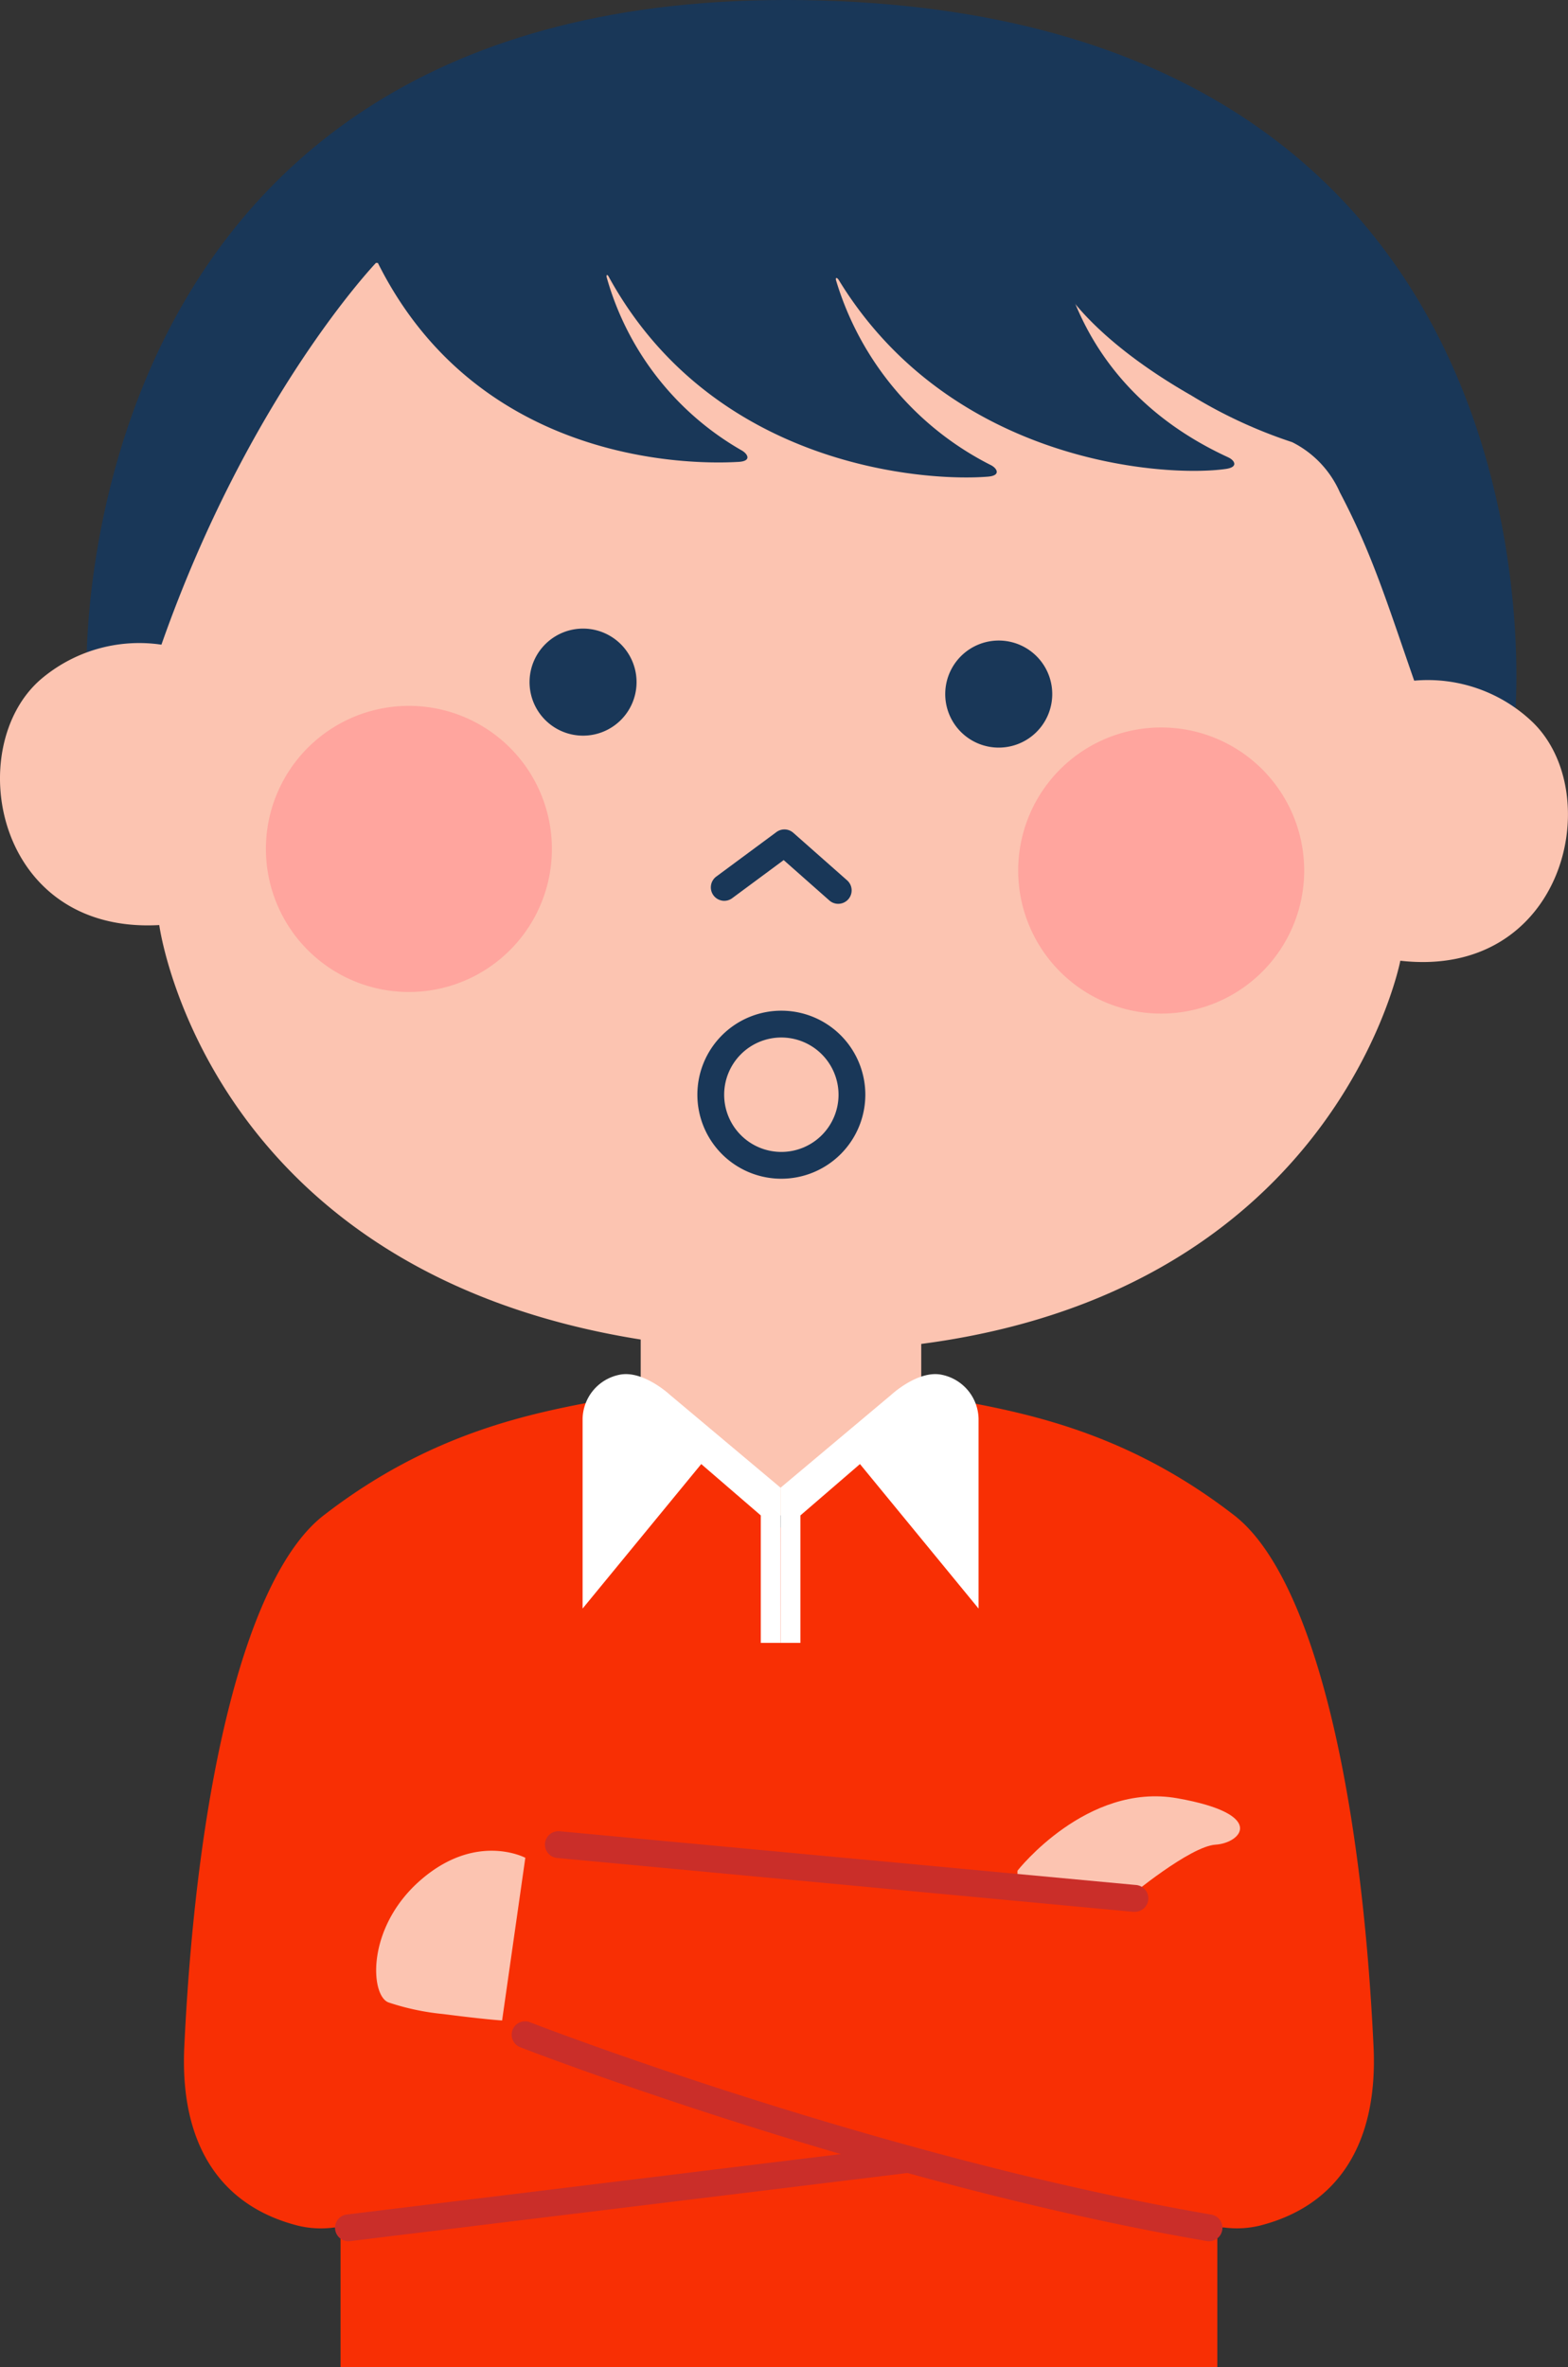
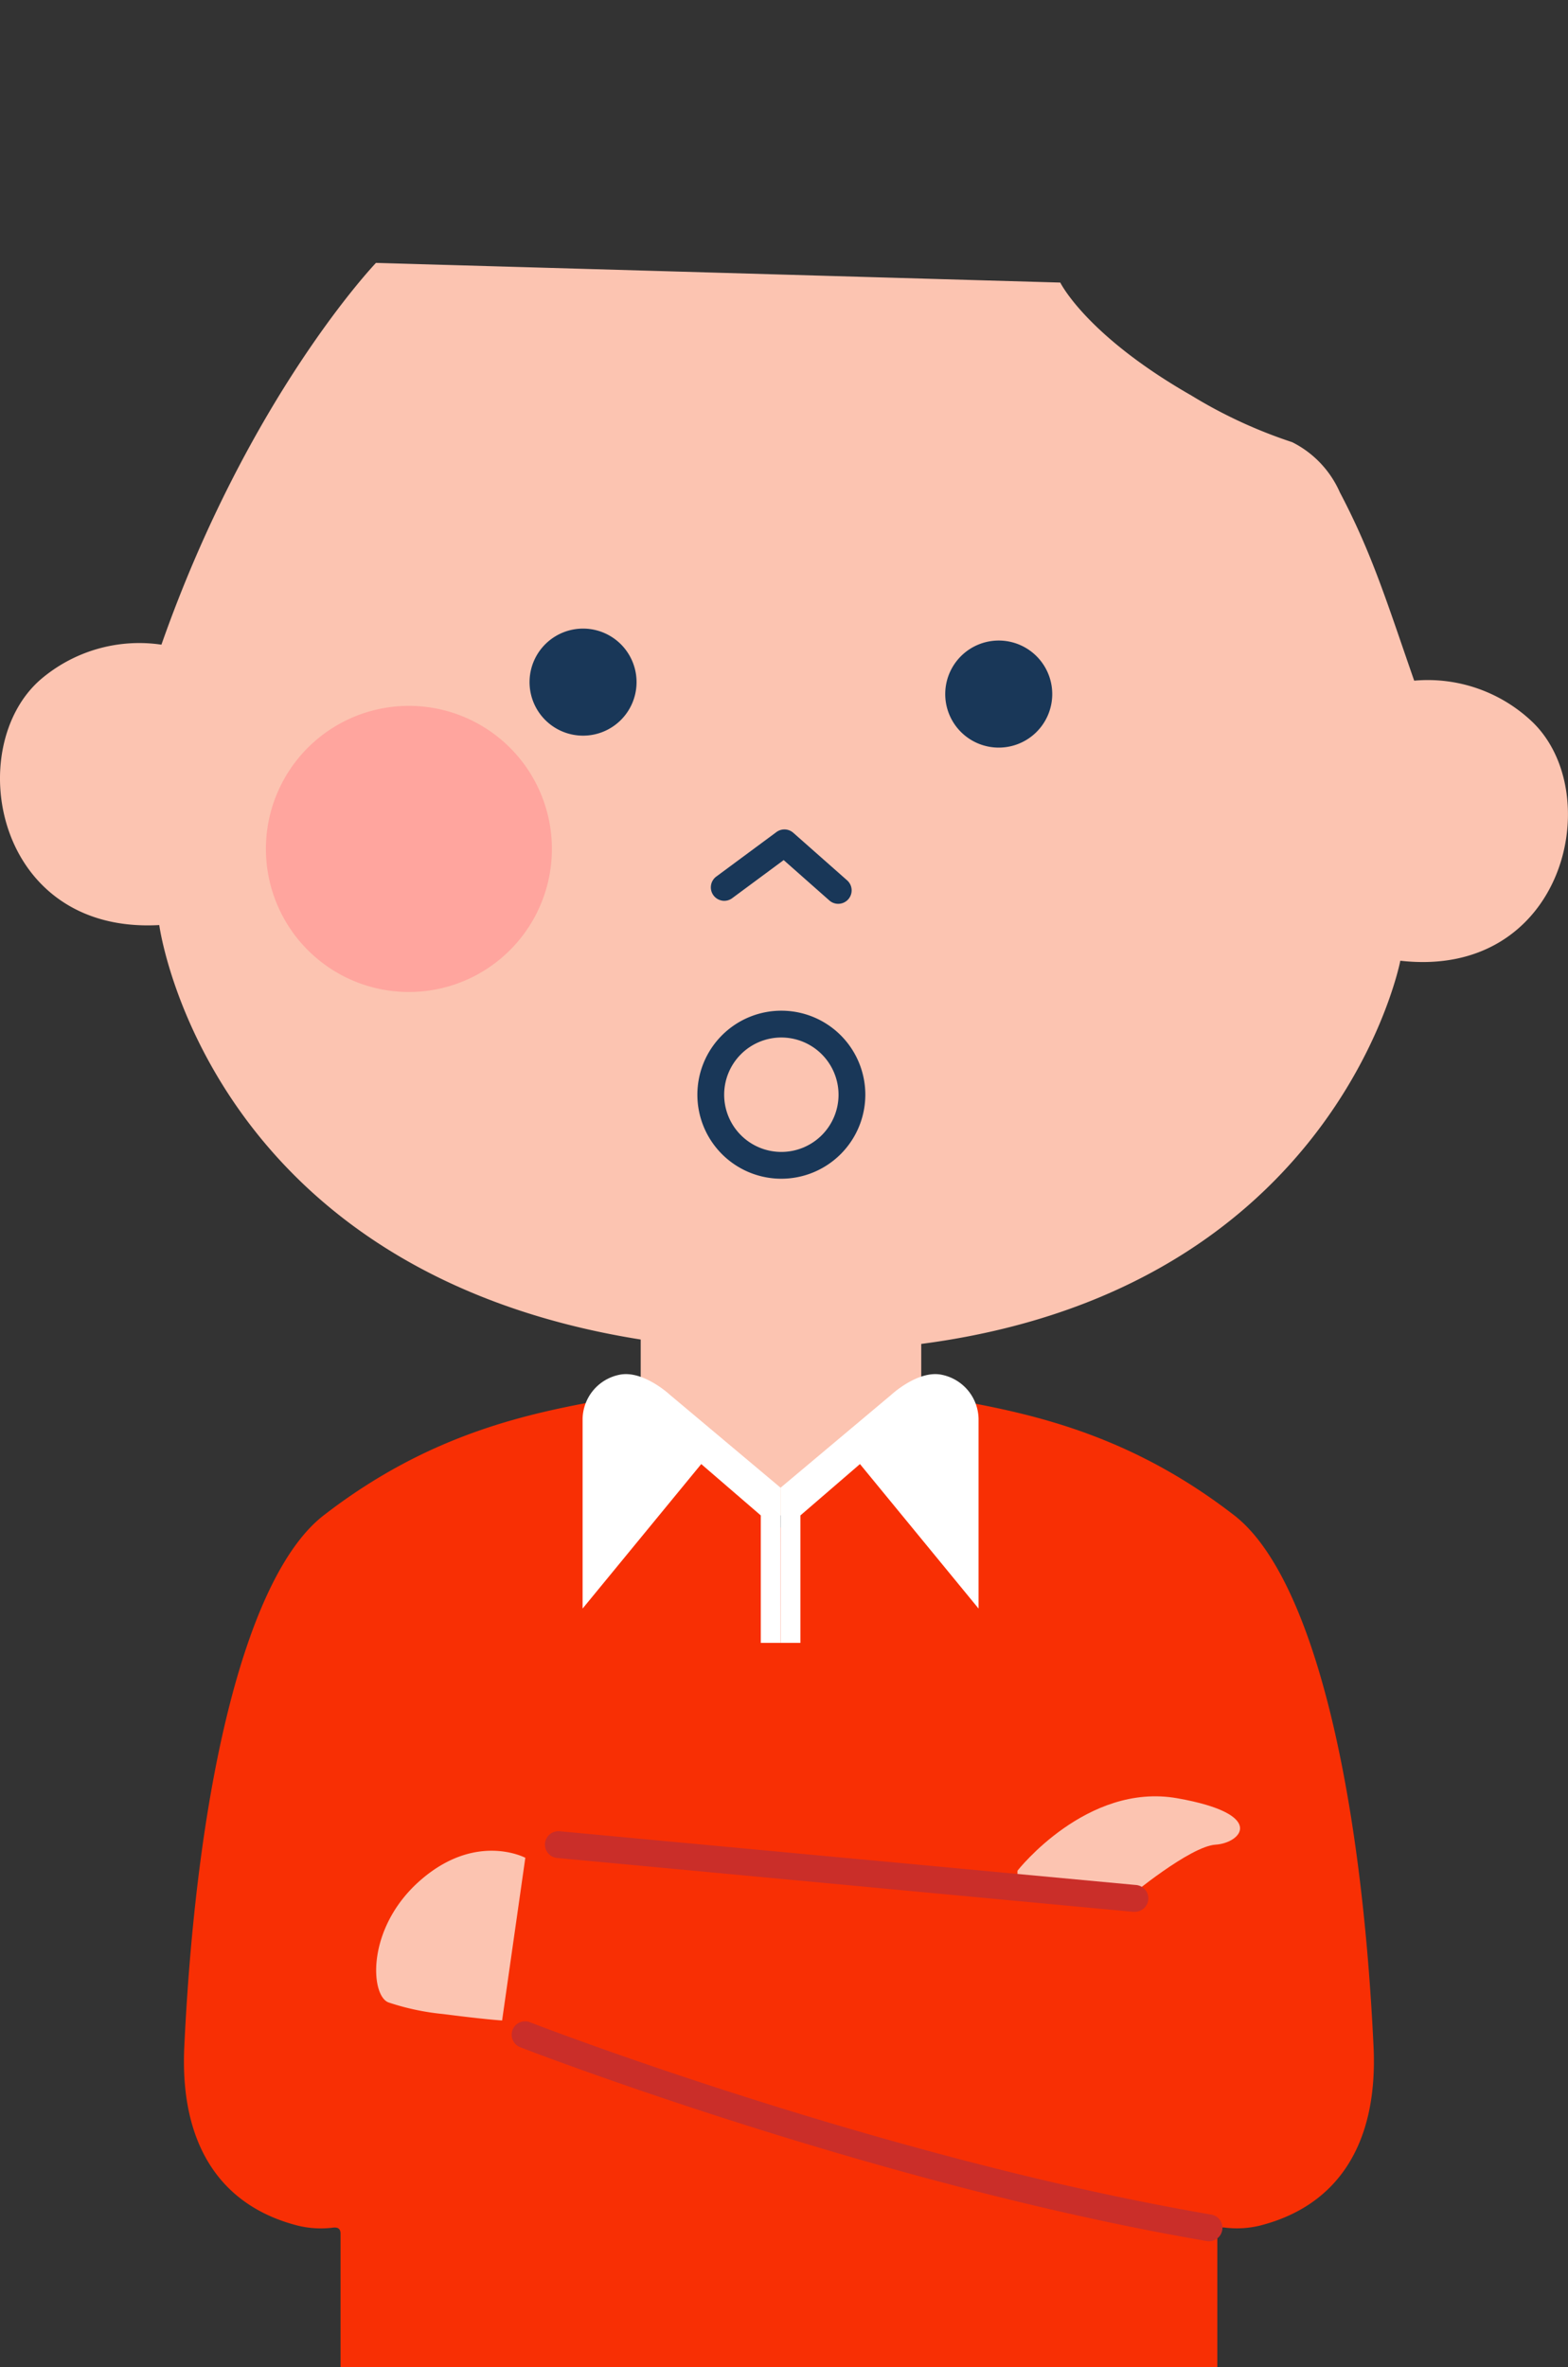
<svg xmlns="http://www.w3.org/2000/svg" width="111.19" height="167.778">
  <rect width="100%" height="100%" fill="#333333" stroke="none" />
  <defs>
    <clipPath id="a">
      <path data-name="長方形 25751" fill="none" d="M0 0h111.19v167.779H0z" />
    </clipPath>
  </defs>
  <path data-name="長方形 25750" fill="#fcc4b1" d="M45.434 87.055h19.892v20.35H45.434z" />
  <g data-name="グループ 61122">
    <g data-name="グループ 61121" clip-path="url(#a)">
-       <path data-name="パス 17837" d="M58.203.035C4.316-1.513 6.139 47.905 6.139 47.905L56.73 51.33l50.7-.516S112.091 1.584 58.203.035" fill="#193758" />
      <path data-name="パス 17838" d="M26.66 18.633s-9.008 9.414-15.213 27.059a10.76 10.76 0 00-8.554 2.456c-5.565 4.807-3.278 18.068 8.4 17.417 0 0 3.869 29.066 43.175 30.195S99.3 68.093 99.3 68.093c11.62 1.32 14.663-11.789 9.383-16.907a10.757 10.757 0 00-8.4-2.943c-1.929-5.543-2.982-9-5.273-13.351a7.228 7.228 0 00-3.378-3.552 34.157 34.157 0 01-7.157-3.313c-7.47-4.271-9.288-8-9.288-8" fill="#fcc4b1" />
-       <path data-name="パス 17839" d="M87.106 32.419c-13.093-6.015-12.342-18.415-12.342-18.415l-16.358.768c-.027-.683 0-1.09 0-1.09l-16.1-.2.015-.195-17.775-.643c5.3 19.657 23.022 20.381 27.836 20.092.917-.055.657-.547.235-.8a20.519 20.519 0 01-9.585-12.245c-.06-.217.027-.271.127-.089 7.474 13.635 22.667 14.537 26.908 14.18.916-.077.651-.575.216-.807A21.62 21.62 0 0159.29 19.883c-.07-.233.07-.238.2-.018 7.972 13.011 23.169 13.988 27.442 13.371.909-.131.616-.612.169-.818" fill="#193758" />
      <path data-name="パス 17840" d="M45.138 48.454a3.794 3.794 0 11-3.683-3.9 3.794 3.794 0 013.683 3.9" fill="#193758" />
      <path data-name="パス 17841" d="M74.615 49.301a3.794 3.794 0 11-3.683-3.9 3.794 3.794 0 013.683 3.9" fill="#193758" />
      <path data-name="パス 17842" d="M51.19 63.83a.952.952 0 01-.4-1.7l4.269-3.157a.95.95 0 011.195.052l3.838 3.389a.952.952 0 01-1.259 1.427l-3.261-2.881-3.65 2.7a.948.948 0 01-.729.173" fill="#193758" />
-       <path data-name="パス 17843" d="M92.478 61.991a10.14 10.14 0 11-9.845-10.427 10.14 10.14 0 019.845 10.427" fill="#ffa59e" />
      <path data-name="パス 17844" d="M39.132 60.457a10.14 10.14 0 11-9.845-10.424 10.14 10.14 0 019.845 10.427" fill="#ffa59e" />
      <path data-name="パス 17845" d="M52.989 110.317s12.973-11.421 14.345-11.171c5.393.983 12.537 2.331 20.187 8.255 5.361 4.151 8.966 18.485 9.88 37.651.325 6.815-2.47 11.288-8.1 12.7a6.948 6.948 0 01-2.356.142c-.385-.062-.623.014-.623.423v9.457h-32.7" fill="#f82f04" />
      <path data-name="パス 17846" d="M57.481 110.317S44.508 98.9 43.136 99.15c-5.393.983-12.537 2.331-20.187 8.255-5.361 4.151-8.966 18.485-9.88 37.651-.325 6.815 2.47 11.288 8.1 12.7a6.948 6.948 0 002.356.142c.385-.062.623.014.623.423v9.457h32.7" fill="#f82f04" />
      <path data-name="パス 17847" d="M55.353 105.443l7.844-6.582s1.913-1.786 3.6-1.42a3.253 3.253 0 012.595 3.113v13.454l-8.41-10.241-4.222 3.639v9.036h-1.407" fill="#fff" />
      <path data-name="パス 17848" d="M55.352 105.443l-7.844-6.582s-1.913-1.786-3.6-1.42a3.253 3.253 0 00-2.595 3.113v13.454l8.413-10.241 4.222 3.639v9.036h1.407" fill="#fff" />
      <path data-name="パス 17849" d="M85.732 157.899c-23.828-4.077-48.481-13.677-48.481-13.677" fill="#f82f04" />
      <path data-name="パス 17850" d="M85.734 158.851a.966.966 0 01-.162-.014c-23.649-4.048-48.418-13.635-48.665-13.73a.951.951 0 11.69-1.772c.246.1 24.841 9.612 48.3 13.626a.952.952 0 01-.16 1.89" fill="#ca2e29" />
      <path data-name="線 784" fill="#f82f04" d="M24.745 157.899l39.399-4.815" />
-       <path data-name="パス 17851" d="M24.744 158.85a.952.952 0 01-.114-1.9l39.4-4.815a.952.952 0 01.231 1.889l-39.4 4.815a.986.986 0 01-.116.007" fill="#ca2e29" />
      <path data-name="パス 17852" d="M37.252 131.673s-3.453-1.845-7.39 1.549-3.607 8.265-2.295 8.708a17.49 17.49 0 003.87.818c3.029.391 4.168.456 4.168.456z" fill="#fcc4b1" />
      <path data-name="パス 17853" d="M72.151 132.588s4.91-6.268 11.33-5.135 4.532 3.178 2.719 3.289-6.118 3.692-6.118 3.692l-7.932-1.467" fill="#fcc4b1" />
      <path data-name="線 785" fill="#f82f04" d="M39.568 130.742l40.868 3.809" />
      <path data-name="パス 17854" d="M80.437 135.502h-.089l-40.868-3.818a.952.952 0 01.176-1.895l40.868 3.81a.951.951 0 01-.087 1.9" fill="#ca2e29" />
      <path data-name="パス 17855" d="M55.407 83.544a5.955 5.955 0 115.955-5.955 5.962 5.962 0 01-5.955 5.955m0-10.01a4.055 4.055 0 104.055 4.055 4.06 4.06 0 00-4.055-4.055" fill="#193758" />
    </g>
  </g>
</svg>